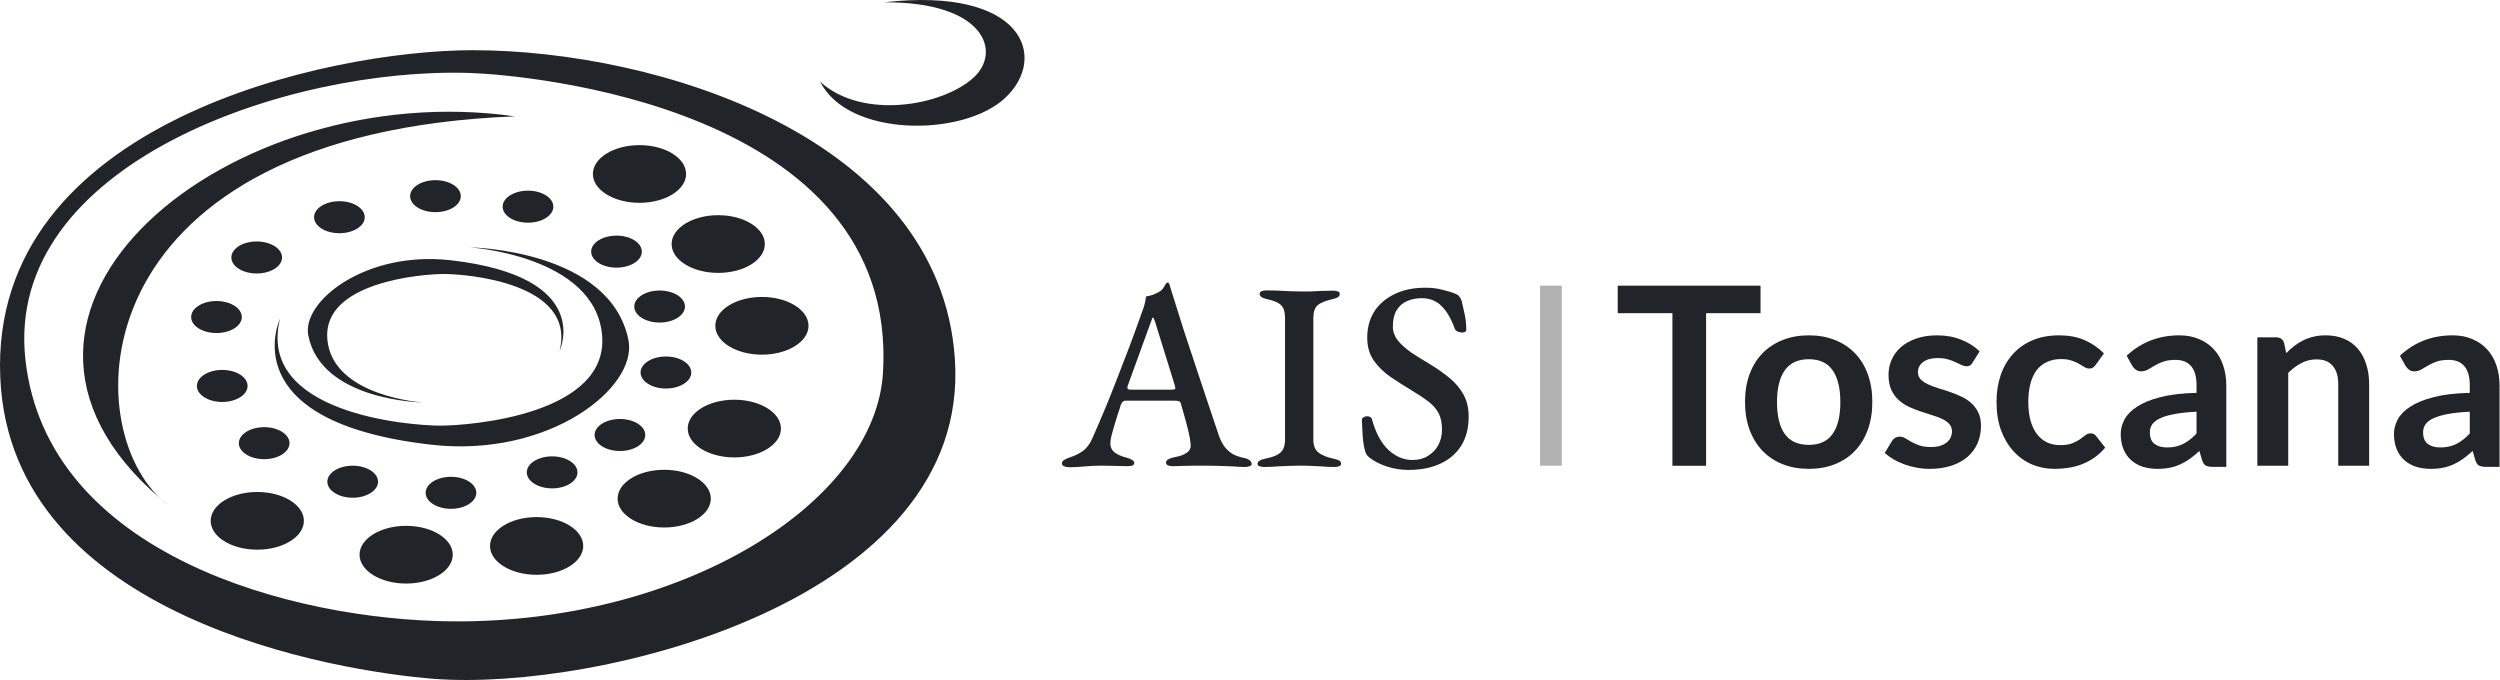
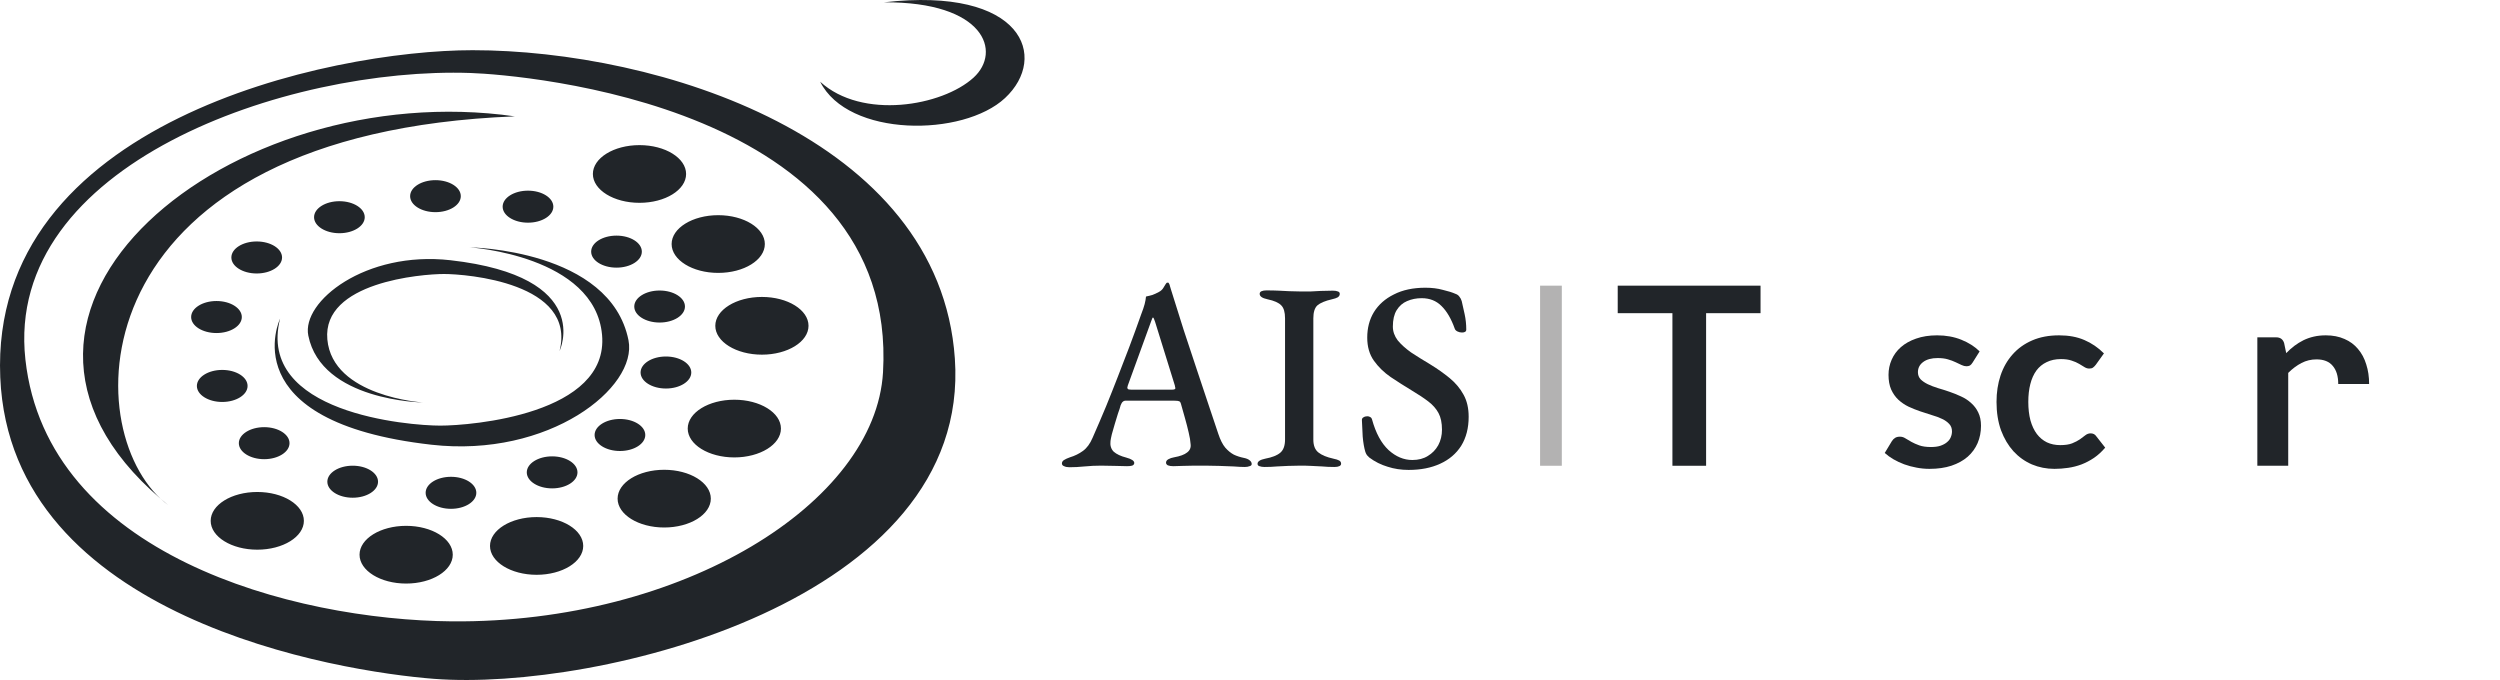
<svg xmlns="http://www.w3.org/2000/svg" width="125" height="34" viewBox="0 0 125 34" fill="none">
  <path fill-rule="evenodd" clip-rule="evenodd" d="M23.631 2.51C32.836 2.51 46.98 6.844 47.743 17.929C48.585 30.042 29.891 34.576 21.7 33.942C16.985 33.577 0.523 30.959 0.013 18.866C-0.526 6.092 16.491 2.51 23.631 2.51ZM23.541 3.65C14.381 3.331 0.192 8.212 1.27 17.975C2.347 27.738 14.606 31.002 22.598 31.068C34.144 31.164 43.771 25.15 44.151 18.614C44.928 5.267 26.144 3.741 23.541 3.65ZM16.97 10.06C17.67 10.06 18.237 10.419 18.237 10.86C18.237 11.302 17.67 11.661 16.97 11.661C16.271 11.661 15.703 11.302 15.703 10.86C15.703 10.419 16.271 10.06 16.97 10.06ZM21.773 9.008C22.472 9.008 23.04 9.366 23.04 9.808C23.04 10.25 22.472 10.608 21.773 10.608C21.073 10.608 20.506 10.25 20.506 9.808C20.506 9.366 21.073 9.008 21.773 9.008ZM33.296 17.825C33.996 17.825 34.564 18.184 34.564 18.625C34.564 19.067 33.996 19.426 33.296 19.426C32.597 19.426 32.029 19.067 32.029 18.625C32.029 18.184 32.597 17.825 33.296 17.825ZM8.037 24.943C-2.992 15.505 11.529 3.788 25.741 5.818C4.253 6.661 3.751 20.971 8.037 24.943ZM8.037 24.943C8.158 25.046 8.282 25.15 8.409 25.253C8.281 25.158 8.157 25.054 8.037 24.943ZM30.997 20.949C31.697 20.949 32.264 21.308 32.264 21.75C32.264 22.191 31.697 22.55 30.997 22.55C30.298 22.55 29.73 22.191 29.73 21.75C29.73 21.308 30.298 20.949 30.997 20.949ZM13.209 21.358C13.908 21.358 14.476 21.717 14.476 22.158C14.476 22.6 13.908 22.959 13.209 22.959C12.51 22.959 11.942 22.6 11.942 22.158C11.942 21.717 12.51 21.358 13.209 21.358ZM32.98 14.526C33.68 14.526 34.248 14.885 34.248 15.326C34.248 15.768 33.68 16.127 32.98 16.127C32.281 16.127 31.713 15.768 31.713 15.326C31.713 14.885 32.281 14.526 32.98 14.526ZM26.399 9.533C27.099 9.533 27.667 9.892 27.667 10.334C27.667 10.775 27.099 11.134 26.399 11.134C25.7 11.134 25.132 10.775 25.132 10.334C25.132 9.892 25.7 9.533 26.399 9.533ZM30.825 11.781C31.524 11.781 32.092 12.14 32.092 12.582C32.092 13.024 31.524 13.382 30.825 13.382C30.125 13.382 29.558 13.024 29.558 12.582C29.558 12.14 30.125 11.781 30.825 11.781ZM12.835 12.073C13.535 12.073 14.103 12.432 14.103 12.874C14.103 13.315 13.535 13.674 12.835 13.674C12.136 13.674 11.568 13.315 11.568 12.874C11.568 12.432 12.136 12.073 12.835 12.073ZM10.824 15.051C11.523 15.051 12.091 15.41 12.091 15.852C12.091 16.294 11.523 16.652 10.824 16.652C10.124 16.652 9.557 16.294 9.557 15.852C9.557 15.41 10.124 15.051 10.824 15.051ZM11.111 18.496C11.811 18.496 12.379 18.855 12.379 19.297C12.379 19.739 11.811 20.098 11.111 20.098C10.412 20.098 9.844 19.739 9.844 19.297C9.844 18.855 10.412 18.496 11.111 18.496ZM27.606 22.818C28.306 22.818 28.874 23.177 28.874 23.618C28.874 24.06 28.306 24.419 27.606 24.419C26.907 24.419 26.339 24.06 26.339 23.618C26.339 23.177 26.907 22.818 27.606 22.818ZM22.549 23.84C23.248 23.84 23.816 24.198 23.816 24.64C23.816 25.082 23.248 25.441 22.549 25.441C21.849 25.441 21.282 25.082 21.282 24.64C21.282 24.198 21.849 23.84 22.549 23.84ZM17.635 23.285C18.334 23.285 18.902 23.644 18.902 24.085C18.902 24.527 18.334 24.886 17.635 24.886C16.935 24.886 16.367 24.527 16.367 24.085C16.367 23.644 16.935 23.285 17.635 23.285ZM36.716 19.986C38.002 19.986 39.047 20.632 39.047 21.428C39.047 22.224 38.002 22.871 36.716 22.871C35.43 22.871 34.386 22.224 34.386 21.428C34.386 20.632 35.43 19.986 36.716 19.986ZM26.831 25.854C28.117 25.854 29.161 26.501 29.161 27.297C29.161 28.093 28.117 28.74 26.831 28.74C25.544 28.74 24.5 28.093 24.5 27.297C24.5 26.501 25.544 25.854 26.831 25.854ZM23.488 12.368C23.488 12.368 30.515 12.464 31.424 17.009C31.898 19.378 27.455 22.904 21.569 22.236C11.53 21.098 14.004 15.933 14.004 15.933C12.808 20.673 20.46 21.281 22.014 21.281C23.568 21.281 30.462 20.713 30.103 16.743C29.745 12.773 23.488 12.368 23.488 12.368ZM21.137 20.123C21.137 20.123 16.07 20.054 15.415 16.778C15.073 15.072 18.277 12.53 22.521 13.011C29.76 13.832 27.977 17.554 27.977 17.554C28.839 14.138 23.321 13.7 22.201 13.7C21.08 13.7 16.108 14.109 16.367 16.97C16.625 19.832 21.137 20.123 21.137 20.123ZM20.307 26.292C21.593 26.292 22.638 26.939 22.638 27.735C22.638 28.531 21.593 29.178 20.307 29.178C19.021 29.178 17.977 28.531 17.977 27.735C17.977 26.939 19.021 26.292 20.307 26.292ZM38.096 14.847C39.382 14.847 40.426 15.493 40.426 16.29C40.426 17.086 39.382 17.733 38.096 17.733C36.809 17.733 35.765 17.086 35.765 16.29C35.765 15.493 36.809 14.847 38.096 14.847ZM31.974 7.256C33.261 7.256 34.305 7.902 34.305 8.699C34.305 9.495 33.261 10.141 31.974 10.141C30.688 10.141 29.644 9.495 29.644 8.699C29.644 7.902 30.688 7.256 31.974 7.256ZM35.911 10.759C37.198 10.759 38.242 11.406 38.242 12.202C38.242 12.999 37.198 13.645 35.911 13.645C34.625 13.645 33.581 12.999 33.581 12.202C33.581 11.406 34.625 10.759 35.911 10.759ZM33.21 23.489C34.496 23.489 35.541 24.136 35.541 24.932C35.541 25.728 34.496 26.375 33.21 26.375C31.924 26.375 30.88 25.728 30.88 24.932C30.88 24.136 31.924 23.489 33.21 23.489ZM12.864 24.599C14.15 24.599 15.194 25.245 15.194 26.042C15.194 26.838 14.15 27.484 12.864 27.484C11.578 27.484 10.534 26.838 10.534 26.042C10.534 25.245 11.578 24.599 12.864 24.599ZM44.196 0.116C51.163 -0.685 52.443 2.862 50.251 4.903C48.151 6.859 42.401 6.873 41.008 4.085C43.097 6.001 47.107 5.312 48.677 3.882C50.098 2.588 49.237 0.081 44.196 0.116Z" fill="#212529" />
  <path d="M70.43 23.496C70.057 23.496 69.705 23.443 69.376 23.335C69.047 23.237 68.744 23.085 68.468 22.879C68.433 22.843 68.393 22.803 68.348 22.758C68.313 22.705 68.286 22.651 68.268 22.597C68.206 22.392 68.162 22.137 68.135 21.832C68.117 21.52 68.104 21.242 68.095 21.001C68.095 20.938 68.121 20.893 68.175 20.866C68.228 20.831 68.29 20.813 68.362 20.813C68.424 20.813 68.473 20.826 68.508 20.853C68.553 20.871 68.584 20.911 68.602 20.974C68.789 21.654 69.065 22.163 69.429 22.503C69.794 22.834 70.19 23 70.617 23C70.92 23 71.178 22.933 71.391 22.799C71.614 22.665 71.787 22.486 71.912 22.262C72.037 22.029 72.099 21.77 72.099 21.484C72.099 21.144 72.041 20.866 71.925 20.652C71.81 20.437 71.641 20.245 71.418 20.075C71.196 19.905 70.92 19.721 70.591 19.525C70.235 19.31 69.883 19.086 69.536 18.854C69.198 18.621 68.918 18.348 68.695 18.035C68.473 17.722 68.362 17.337 68.362 16.881C68.362 16.398 68.473 15.973 68.695 15.607C68.927 15.231 69.26 14.936 69.696 14.721C70.132 14.497 70.657 14.386 71.271 14.386C71.592 14.386 71.881 14.421 72.139 14.493C72.406 14.555 72.619 14.623 72.779 14.694C72.859 14.721 72.922 14.766 72.966 14.828C73.02 14.891 73.06 14.967 73.086 15.056C73.131 15.244 73.18 15.463 73.233 15.714C73.287 15.964 73.313 16.219 73.313 16.479C73.313 16.577 73.242 16.626 73.1 16.626C73.02 16.626 72.944 16.608 72.873 16.573C72.802 16.537 72.757 16.492 72.739 16.438C72.561 15.938 72.339 15.557 72.072 15.298C71.814 15.039 71.485 14.909 71.084 14.909C70.817 14.909 70.573 14.958 70.35 15.056C70.137 15.146 69.963 15.298 69.83 15.513C69.705 15.718 69.643 15.991 69.643 16.331C69.643 16.573 69.723 16.801 69.883 17.015C70.052 17.221 70.275 17.422 70.55 17.619C70.835 17.807 71.151 18.004 71.498 18.21C71.863 18.433 72.192 18.666 72.486 18.907C72.779 19.149 73.011 19.426 73.18 19.739C73.349 20.044 73.433 20.41 73.433 20.84C73.433 21.403 73.309 21.886 73.06 22.289C72.811 22.682 72.459 22.982 72.005 23.188C71.56 23.393 71.035 23.496 70.43 23.496Z" fill="#212529" />
  <path d="M63.224 23.349C63.127 23.349 63.042 23.335 62.971 23.309C62.909 23.291 62.877 23.25 62.877 23.188C62.877 23.072 63.007 22.986 63.264 22.933C63.603 22.87 63.852 22.772 64.012 22.638C64.172 22.503 64.252 22.284 64.252 21.98V15.915C64.252 15.611 64.19 15.396 64.065 15.271C63.941 15.137 63.709 15.034 63.371 14.963C63.113 14.909 62.984 14.819 62.984 14.694C62.984 14.632 63.015 14.587 63.078 14.56C63.14 14.533 63.22 14.52 63.318 14.52C63.549 14.52 63.754 14.524 63.932 14.533C64.119 14.542 64.297 14.551 64.466 14.56C64.635 14.569 64.817 14.573 65.013 14.573C65.2 14.573 65.373 14.573 65.533 14.573C65.703 14.564 65.872 14.556 66.041 14.546C66.219 14.538 66.419 14.533 66.641 14.533C66.748 14.533 66.832 14.546 66.895 14.573C66.957 14.591 66.988 14.632 66.988 14.694C66.988 14.766 66.953 14.824 66.882 14.869C66.819 14.904 66.726 14.936 66.601 14.963C66.254 15.043 66.01 15.146 65.867 15.271C65.734 15.396 65.667 15.611 65.667 15.915V21.98C65.667 22.275 65.751 22.49 65.921 22.624C66.09 22.758 66.339 22.861 66.668 22.933C66.801 22.96 66.899 22.991 66.962 23.027C67.024 23.063 67.055 23.116 67.055 23.188C67.055 23.241 67.024 23.282 66.962 23.309C66.908 23.335 66.828 23.349 66.721 23.349C66.499 23.349 66.294 23.34 66.107 23.322C65.921 23.313 65.738 23.304 65.56 23.295C65.391 23.286 65.209 23.282 65.013 23.282C64.799 23.282 64.599 23.286 64.412 23.295C64.234 23.304 64.047 23.313 63.852 23.322C63.656 23.34 63.447 23.349 63.224 23.349Z" fill="#212529" />
  <path d="M53.469 23.362C53.363 23.362 53.274 23.344 53.203 23.309C53.131 23.282 53.096 23.237 53.096 23.174C53.096 23.103 53.131 23.045 53.203 23C53.274 22.955 53.371 22.91 53.496 22.866C53.736 22.794 53.954 22.687 54.15 22.544C54.346 22.401 54.506 22.181 54.631 21.886C54.871 21.341 55.093 20.822 55.298 20.33C55.503 19.829 55.698 19.337 55.885 18.854C56.072 18.371 56.263 17.874 56.459 17.364C56.655 16.846 56.855 16.295 57.06 15.714C57.14 15.508 57.198 15.338 57.233 15.204C57.269 15.061 57.291 14.936 57.3 14.828C57.416 14.802 57.522 14.775 57.62 14.748C57.718 14.712 57.825 14.663 57.941 14.6C58.047 14.546 58.127 14.47 58.181 14.372C58.243 14.265 58.292 14.189 58.328 14.144C58.345 14.135 58.363 14.131 58.381 14.131C58.408 14.122 58.43 14.135 58.448 14.171C58.474 14.216 58.492 14.265 58.501 14.318C58.519 14.372 58.537 14.43 58.554 14.493C58.759 15.146 58.968 15.812 59.182 16.492C59.404 17.163 59.622 17.82 59.836 18.465C60.049 19.109 60.25 19.708 60.436 20.263C60.623 20.808 60.783 21.287 60.917 21.698C61.015 21.994 61.13 22.222 61.264 22.383C61.397 22.535 61.54 22.651 61.691 22.732C61.842 22.803 62.007 22.857 62.185 22.893C62.318 22.919 62.416 22.96 62.478 23.013C62.55 23.067 62.585 23.13 62.585 23.201C62.585 23.255 62.55 23.291 62.478 23.309C62.416 23.335 62.336 23.349 62.238 23.349C62.096 23.349 61.909 23.34 61.678 23.322C61.446 23.313 61.206 23.304 60.957 23.295C60.708 23.286 60.481 23.282 60.276 23.282C60.107 23.282 59.92 23.282 59.716 23.282C59.511 23.282 59.315 23.286 59.128 23.295C58.95 23.304 58.795 23.309 58.661 23.309C58.554 23.309 58.466 23.295 58.394 23.268C58.332 23.233 58.301 23.188 58.301 23.134C58.301 23.063 58.341 23.004 58.421 22.96C58.501 22.915 58.595 22.884 58.701 22.866C59.004 22.812 59.222 22.732 59.355 22.624C59.498 22.517 59.556 22.374 59.529 22.195C59.52 22.043 59.489 21.855 59.435 21.631C59.382 21.399 59.32 21.157 59.249 20.907C59.177 20.647 59.111 20.41 59.048 20.196C59.031 20.124 58.999 20.079 58.955 20.061C58.91 20.044 58.835 20.035 58.728 20.035H56.259C56.214 20.035 56.174 20.052 56.139 20.088C56.103 20.115 56.068 20.173 56.032 20.263C56.005 20.37 55.961 20.509 55.898 20.679C55.845 20.84 55.792 21.014 55.738 21.202C55.685 21.381 55.636 21.551 55.592 21.712C55.556 21.864 55.534 21.976 55.525 22.047C55.498 22.271 55.551 22.45 55.685 22.584C55.827 22.709 56.036 22.808 56.312 22.879C56.579 22.951 56.713 23.04 56.713 23.148C56.713 23.21 56.677 23.255 56.606 23.282C56.544 23.3 56.459 23.309 56.352 23.309C56.183 23.309 55.987 23.304 55.765 23.295C55.543 23.286 55.307 23.282 55.058 23.282C54.773 23.282 54.497 23.295 54.23 23.322C53.963 23.349 53.71 23.362 53.469 23.362ZM56.633 19.484H58.581C58.706 19.484 58.768 19.462 58.768 19.417C58.768 19.39 58.764 19.368 58.755 19.35C58.755 19.332 58.75 19.305 58.741 19.27L57.754 16.09C57.709 15.947 57.674 15.875 57.647 15.875C57.629 15.875 57.598 15.942 57.553 16.076L56.392 19.27C56.375 19.323 56.366 19.359 56.366 19.377C56.366 19.422 56.388 19.453 56.432 19.471C56.486 19.48 56.553 19.484 56.633 19.484Z" fill="#212529" />
-   <path d="M124.977 23.342H124.291C124.147 23.342 124.034 23.321 123.952 23.279C123.87 23.233 123.808 23.143 123.767 23.009L123.631 22.549C123.47 22.696 123.312 22.826 123.156 22.94C123.003 23.049 122.845 23.141 122.68 23.216C122.516 23.292 122.341 23.349 122.155 23.386C121.97 23.424 121.764 23.443 121.538 23.443C121.27 23.443 121.024 23.407 120.797 23.336C120.571 23.261 120.375 23.149 120.211 23.003C120.05 22.856 119.925 22.673 119.834 22.455C119.744 22.237 119.698 21.983 119.698 21.694C119.698 21.451 119.76 21.211 119.883 20.977C120.011 20.737 120.221 20.523 120.513 20.335C120.805 20.142 121.194 19.982 121.68 19.857C122.166 19.731 122.769 19.659 123.489 19.643V19.265C123.489 18.833 123.398 18.514 123.217 18.309C123.04 18.099 122.781 17.994 122.439 17.994C122.192 17.994 121.987 18.023 121.822 18.082C121.657 18.141 121.513 18.208 121.39 18.284C121.27 18.355 121.159 18.42 121.056 18.479C120.954 18.537 120.84 18.567 120.717 18.567C120.614 18.567 120.526 18.539 120.451 18.485C120.377 18.43 120.318 18.363 120.272 18.284L119.995 17.787C120.723 17.107 121.602 16.767 122.631 16.767C123.001 16.767 123.33 16.83 123.619 16.956C123.911 17.078 124.158 17.25 124.359 17.472C124.561 17.69 124.713 17.952 124.816 18.258C124.923 18.565 124.977 18.9 124.977 19.265V23.342ZM122.013 22.373C122.17 22.373 122.314 22.359 122.446 22.329C122.577 22.3 122.701 22.256 122.816 22.197C122.935 22.138 123.049 22.067 123.156 21.983C123.267 21.895 123.378 21.792 123.489 21.675V20.586C123.044 20.607 122.672 20.647 122.371 20.706C122.075 20.761 121.836 20.832 121.655 20.92C121.474 21.008 121.345 21.111 121.266 21.228C121.192 21.346 121.155 21.474 121.155 21.612C121.155 21.885 121.233 22.08 121.39 22.197C121.55 22.315 121.758 22.373 122.013 22.373Z" fill="#212529" />
-   <path d="M112.867 23.288V16.867H113.811C114.011 16.867 114.143 16.961 114.205 17.149L114.311 17.656C114.441 17.522 114.576 17.401 114.718 17.293C114.864 17.184 115.016 17.09 115.174 17.011C115.337 16.932 115.51 16.871 115.693 16.83C115.876 16.788 116.076 16.767 116.293 16.767C116.643 16.767 116.954 16.828 117.225 16.949C117.496 17.065 117.721 17.232 117.9 17.449C118.083 17.662 118.221 17.919 118.312 18.219C118.408 18.515 118.456 18.843 118.456 19.201V23.288H116.912V19.201C116.912 18.809 116.82 18.507 116.637 18.294C116.458 18.077 116.187 17.969 115.824 17.969C115.558 17.969 115.307 18.029 115.074 18.15C114.841 18.271 114.62 18.436 114.411 18.645V23.288H112.867Z" fill="#212529" />
-   <path d="M111.315 23.342H110.629C110.485 23.342 110.372 23.321 110.29 23.279C110.208 23.233 110.146 23.143 110.105 23.009L109.969 22.549C109.808 22.696 109.65 22.826 109.493 22.94C109.341 23.049 109.183 23.141 109.018 23.216C108.853 23.292 108.678 23.349 108.493 23.386C108.308 23.424 108.102 23.443 107.876 23.443C107.608 23.443 107.361 23.407 107.135 23.336C106.909 23.261 106.713 23.149 106.549 23.003C106.388 22.856 106.263 22.673 106.172 22.455C106.081 22.237 106.036 21.983 106.036 21.694C106.036 21.451 106.098 21.211 106.221 20.977C106.349 20.737 106.559 20.523 106.851 20.335C107.143 20.142 107.532 19.982 108.018 19.857C108.504 19.731 109.107 19.659 109.827 19.643V19.265C109.827 18.833 109.736 18.514 109.555 18.309C109.378 18.099 109.119 17.994 108.777 17.994C108.53 17.994 108.325 18.023 108.16 18.082C107.995 18.141 107.851 18.208 107.728 18.284C107.608 18.355 107.497 18.42 107.394 18.479C107.291 18.537 107.178 18.567 107.055 18.567C106.952 18.567 106.863 18.539 106.789 18.485C106.715 18.43 106.656 18.363 106.61 18.284L106.332 17.787C107.061 17.107 107.94 16.767 108.969 16.767C109.339 16.767 109.668 16.83 109.956 16.956C110.249 17.078 110.496 17.25 110.697 17.472C110.899 17.69 111.051 17.952 111.154 18.258C111.261 18.565 111.315 18.9 111.315 19.265V23.342ZM108.351 22.373C108.508 22.373 108.652 22.359 108.783 22.329C108.915 22.3 109.039 22.256 109.154 22.197C109.273 22.138 109.386 22.067 109.493 21.983C109.605 21.895 109.716 21.792 109.827 21.675V20.586C109.382 20.607 109.01 20.647 108.709 20.706C108.413 20.761 108.174 20.832 107.993 20.92C107.812 21.008 107.682 21.111 107.604 21.228C107.53 21.346 107.493 21.474 107.493 21.612C107.493 21.885 107.571 22.08 107.728 22.197C107.888 22.315 108.096 22.373 108.351 22.373Z" fill="#212529" />
+   <path d="M112.867 23.288V16.867H113.811C114.011 16.867 114.143 16.961 114.205 17.149L114.311 17.656C114.441 17.522 114.576 17.401 114.718 17.293C114.864 17.184 115.016 17.09 115.174 17.011C115.337 16.932 115.51 16.871 115.693 16.83C115.876 16.788 116.076 16.767 116.293 16.767C116.643 16.767 116.954 16.828 117.225 16.949C117.496 17.065 117.721 17.232 117.9 17.449C118.083 17.662 118.221 17.919 118.312 18.219C118.408 18.515 118.456 18.843 118.456 19.201H116.912V19.201C116.912 18.809 116.82 18.507 116.637 18.294C116.458 18.077 116.187 17.969 115.824 17.969C115.558 17.969 115.307 18.029 115.074 18.15C114.841 18.271 114.62 18.436 114.411 18.645V23.288H112.867Z" fill="#212529" />
  <path d="M104.789 18.239C104.743 18.298 104.697 18.344 104.651 18.378C104.609 18.411 104.546 18.428 104.462 18.428C104.383 18.428 104.305 18.405 104.23 18.359C104.154 18.308 104.064 18.253 103.96 18.195C103.855 18.131 103.729 18.077 103.583 18.03C103.44 17.98 103.262 17.954 103.049 17.954C102.777 17.954 102.538 18.005 102.333 18.106C102.127 18.203 101.956 18.344 101.818 18.529C101.684 18.715 101.583 18.94 101.516 19.205C101.449 19.466 101.415 19.763 101.415 20.096C101.415 20.441 101.451 20.748 101.522 21.018C101.598 21.287 101.704 21.515 101.843 21.7C101.981 21.881 102.148 22.02 102.345 22.117C102.542 22.209 102.764 22.256 103.011 22.256C103.258 22.256 103.457 22.226 103.608 22.167C103.763 22.104 103.893 22.037 103.997 21.965C104.102 21.889 104.192 21.822 104.267 21.763C104.347 21.7 104.435 21.668 104.531 21.668C104.657 21.668 104.751 21.717 104.814 21.814L105.26 22.382C105.088 22.584 104.902 22.755 104.701 22.893C104.5 23.028 104.29 23.138 104.073 23.222C103.859 23.302 103.637 23.359 103.407 23.392C103.176 23.426 102.948 23.443 102.722 23.443C102.324 23.443 101.949 23.369 101.598 23.222C101.246 23.07 100.938 22.851 100.674 22.565C100.415 22.279 100.207 21.929 100.052 21.517C99.902 21.1 99.826 20.626 99.826 20.096C99.826 19.62 99.893 19.18 100.027 18.776C100.165 18.367 100.366 18.016 100.63 17.721C100.894 17.422 101.221 17.188 101.61 17.02C102 16.851 102.448 16.767 102.955 16.767C103.436 16.767 103.857 16.845 104.217 17.001C104.582 17.157 104.908 17.38 105.197 17.67L104.789 18.239Z" fill="#212529" />
  <path d="M98.629 18.13C98.587 18.197 98.543 18.246 98.497 18.275C98.451 18.3 98.392 18.313 98.321 18.313C98.246 18.313 98.164 18.292 98.076 18.25C97.992 18.208 97.894 18.162 97.781 18.111C97.668 18.056 97.538 18.008 97.391 17.966C97.249 17.924 97.079 17.903 96.882 17.903C96.577 17.903 96.336 17.968 96.16 18.099C95.984 18.229 95.896 18.399 95.896 18.61C95.896 18.748 95.94 18.866 96.028 18.963C96.12 19.055 96.24 19.137 96.386 19.209C96.537 19.281 96.707 19.346 96.895 19.405C97.084 19.459 97.276 19.52 97.473 19.588C97.67 19.655 97.863 19.733 98.051 19.821C98.24 19.905 98.407 20.015 98.554 20.149C98.704 20.28 98.824 20.437 98.912 20.622C99.004 20.808 99.05 21.03 99.05 21.291C99.05 21.603 98.993 21.891 98.88 22.156C98.767 22.417 98.602 22.644 98.384 22.837C98.166 23.026 97.896 23.176 97.574 23.285C97.255 23.39 96.889 23.443 96.474 23.443C96.252 23.443 96.034 23.422 95.821 23.38C95.611 23.342 95.408 23.287 95.211 23.216C95.019 23.144 94.838 23.06 94.671 22.963C94.507 22.867 94.363 22.762 94.237 22.648L94.595 22.055C94.641 21.983 94.696 21.929 94.759 21.891C94.822 21.853 94.901 21.834 94.998 21.834C95.094 21.834 95.184 21.861 95.268 21.916C95.356 21.971 95.456 22.029 95.569 22.093C95.682 22.156 95.814 22.215 95.965 22.269C96.12 22.324 96.315 22.351 96.549 22.351C96.734 22.351 96.891 22.33 97.021 22.288C97.155 22.242 97.264 22.183 97.347 22.112C97.435 22.04 97.498 21.958 97.536 21.866C97.578 21.769 97.599 21.67 97.599 21.569C97.599 21.418 97.553 21.293 97.46 21.197C97.373 21.1 97.253 21.016 97.102 20.944C96.956 20.873 96.786 20.81 96.593 20.755C96.405 20.696 96.21 20.633 96.009 20.566C95.812 20.498 95.618 20.421 95.425 20.332C95.236 20.24 95.067 20.124 94.916 19.985C94.769 19.846 94.65 19.676 94.558 19.474C94.47 19.272 94.426 19.028 94.426 18.742C94.426 18.477 94.478 18.225 94.583 17.985C94.688 17.745 94.841 17.537 95.041 17.36C95.247 17.179 95.5 17.036 95.802 16.931C96.108 16.822 96.459 16.767 96.857 16.767C97.301 16.767 97.706 16.841 98.07 16.988C98.434 17.135 98.738 17.329 98.981 17.569L98.629 18.13Z" fill="#212529" />
-   <path d="M90.443 16.767C90.924 16.767 91.359 16.845 91.747 17.001C92.14 17.157 92.475 17.378 92.751 17.664C93.027 17.95 93.24 18.3 93.391 18.712C93.541 19.125 93.616 19.586 93.616 20.096C93.616 20.609 93.541 21.072 93.391 21.485C93.24 21.898 93.027 22.249 92.751 22.54C92.475 22.83 92.14 23.053 91.747 23.209C91.359 23.365 90.924 23.443 90.443 23.443C89.962 23.443 89.525 23.365 89.132 23.209C88.739 23.053 88.403 22.83 88.123 22.54C87.847 22.249 87.631 21.898 87.477 21.485C87.326 21.072 87.251 20.609 87.251 20.096C87.251 19.586 87.326 19.125 87.477 18.712C87.631 18.3 87.847 17.95 88.123 17.664C88.403 17.378 88.739 17.157 89.132 17.001C89.525 16.845 89.962 16.767 90.443 16.767ZM90.443 22.243C90.978 22.243 91.373 22.062 91.628 21.7C91.888 21.338 92.017 20.807 92.017 20.108C92.017 19.409 91.888 18.877 91.628 18.51C91.373 18.144 90.978 17.961 90.443 17.961C89.9 17.961 89.498 18.146 89.239 18.517C88.98 18.883 88.85 19.413 88.85 20.108C88.85 20.803 88.98 21.334 89.239 21.7C89.498 22.062 89.9 22.243 90.443 22.243Z" fill="#212529" />
  <path d="M88.027 14.283V15.659H85.305V23.288H83.621V15.659H80.886V14.283H88.027Z" fill="#212529" />
  <path d="M77.004 14.283H78.091V23.288H77.004V14.283Z" fill="#B3B2B2" />
</svg>